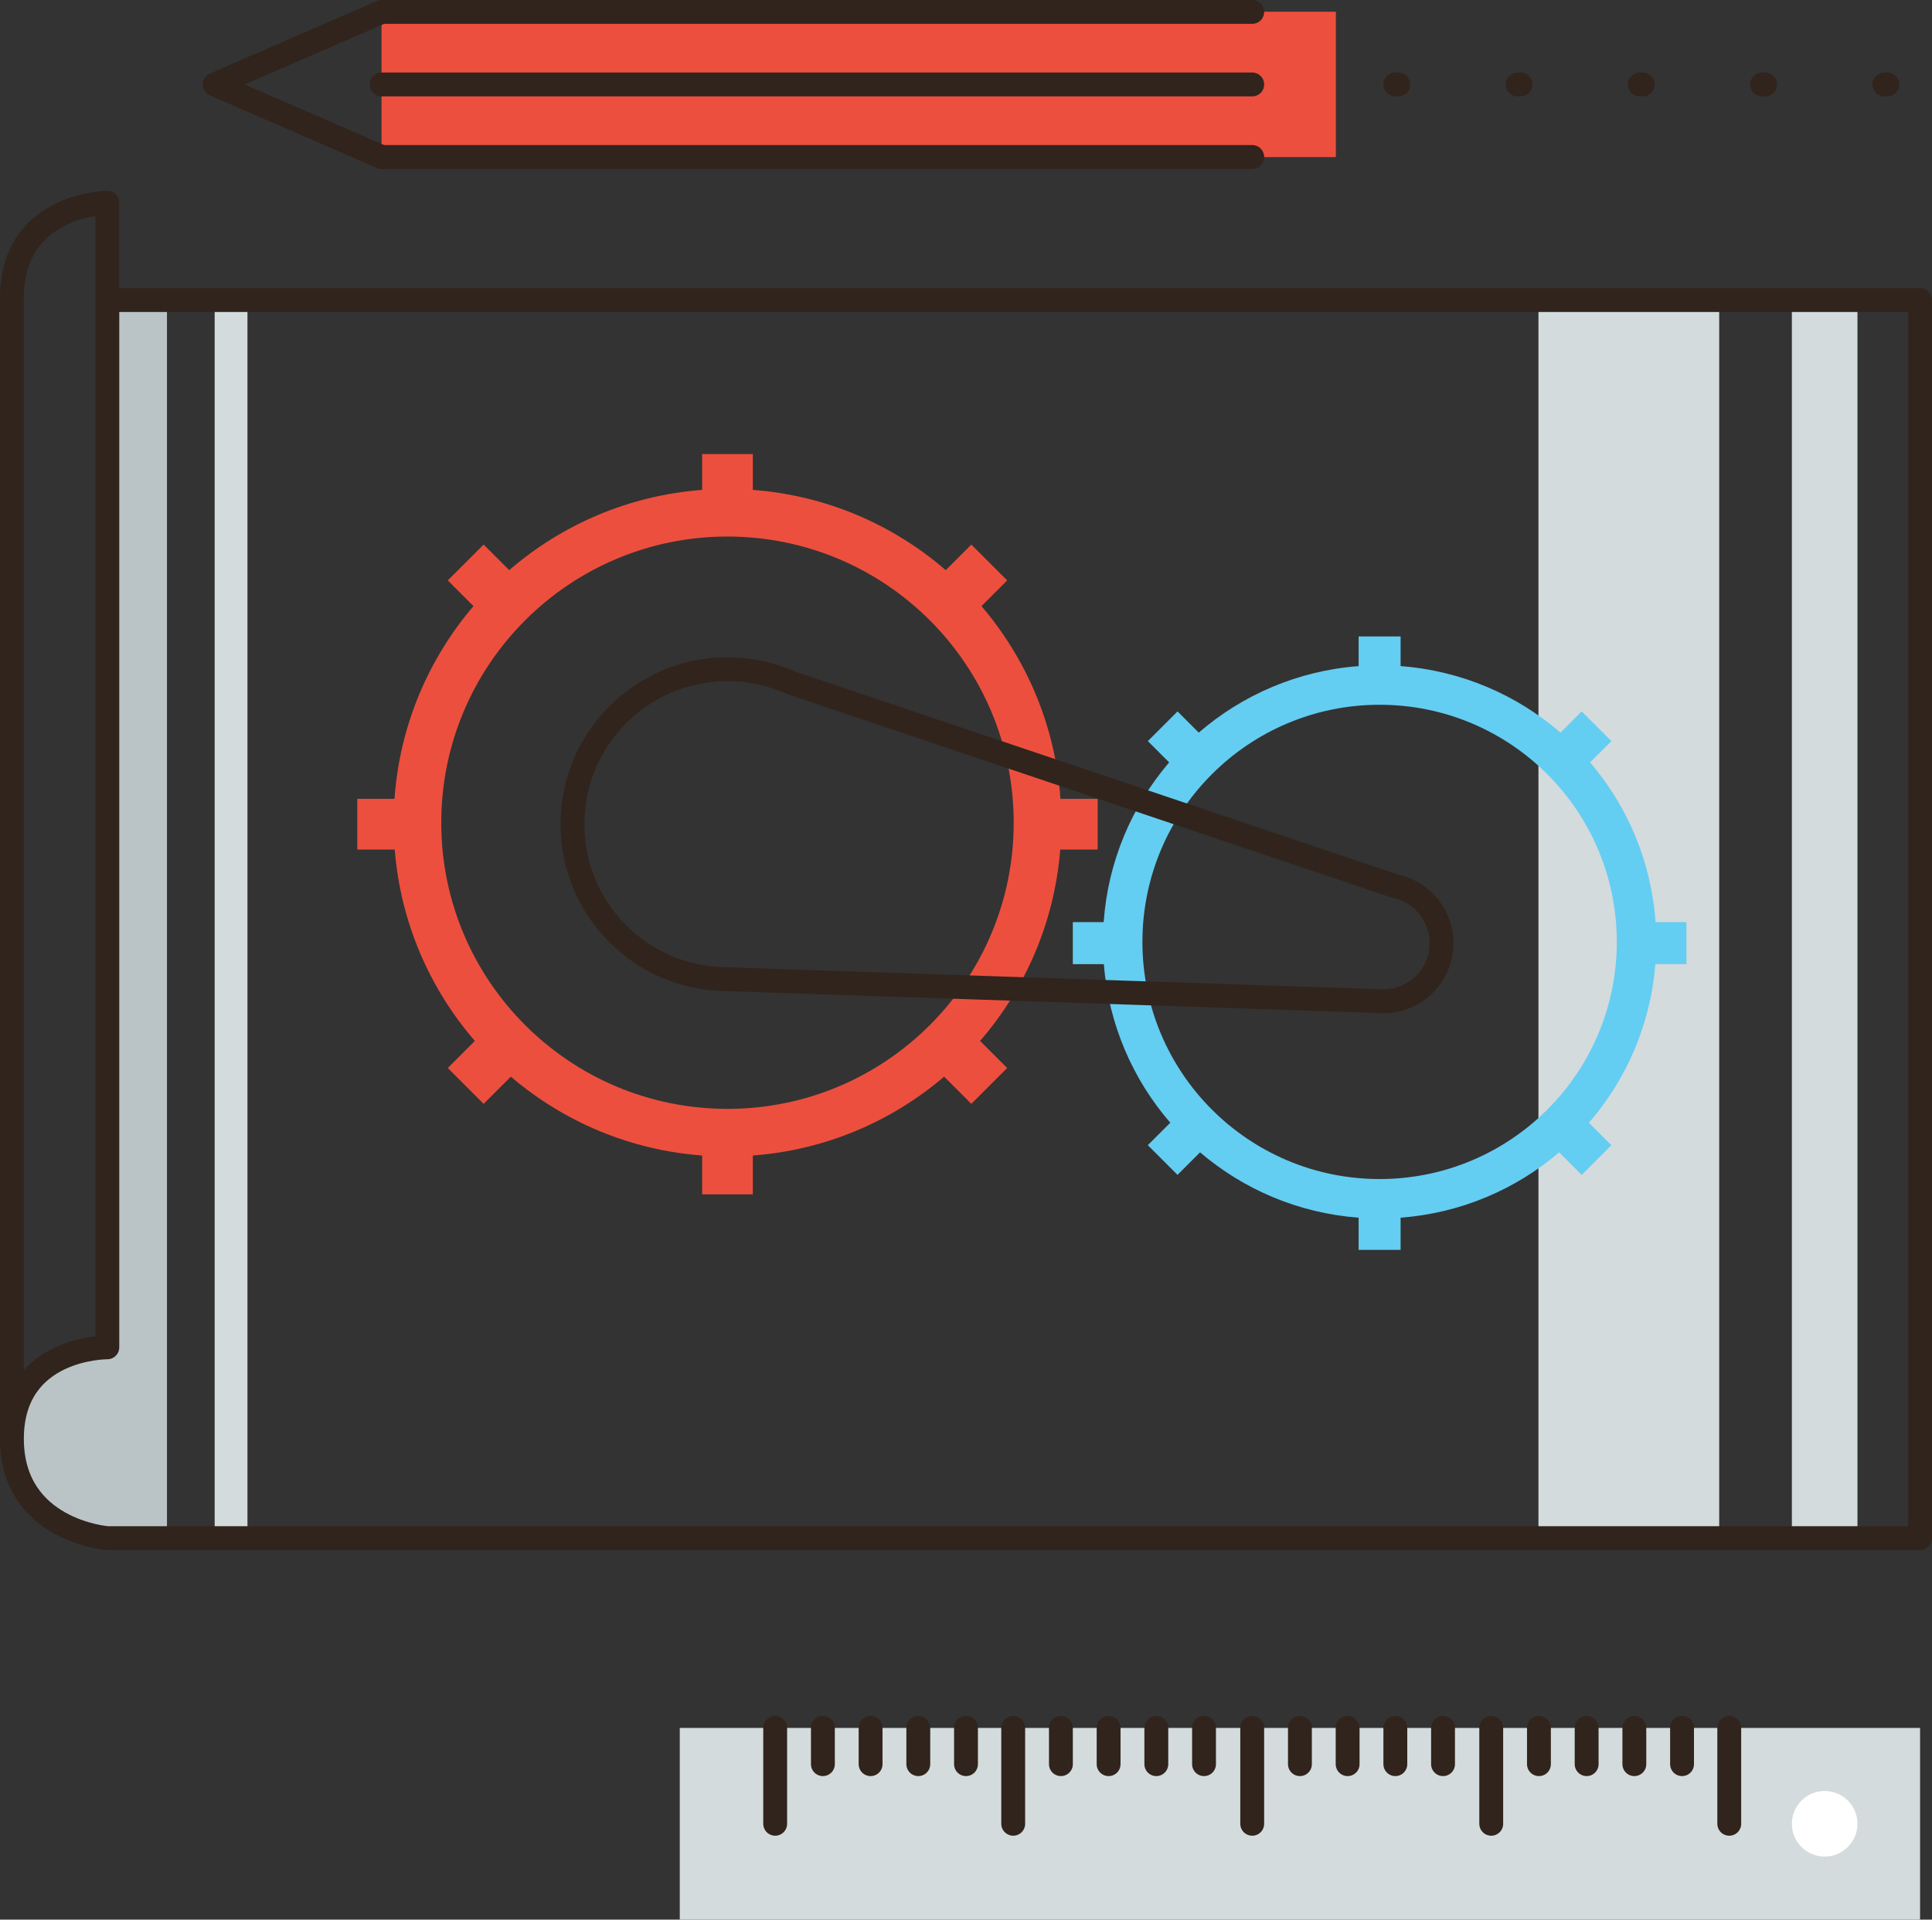
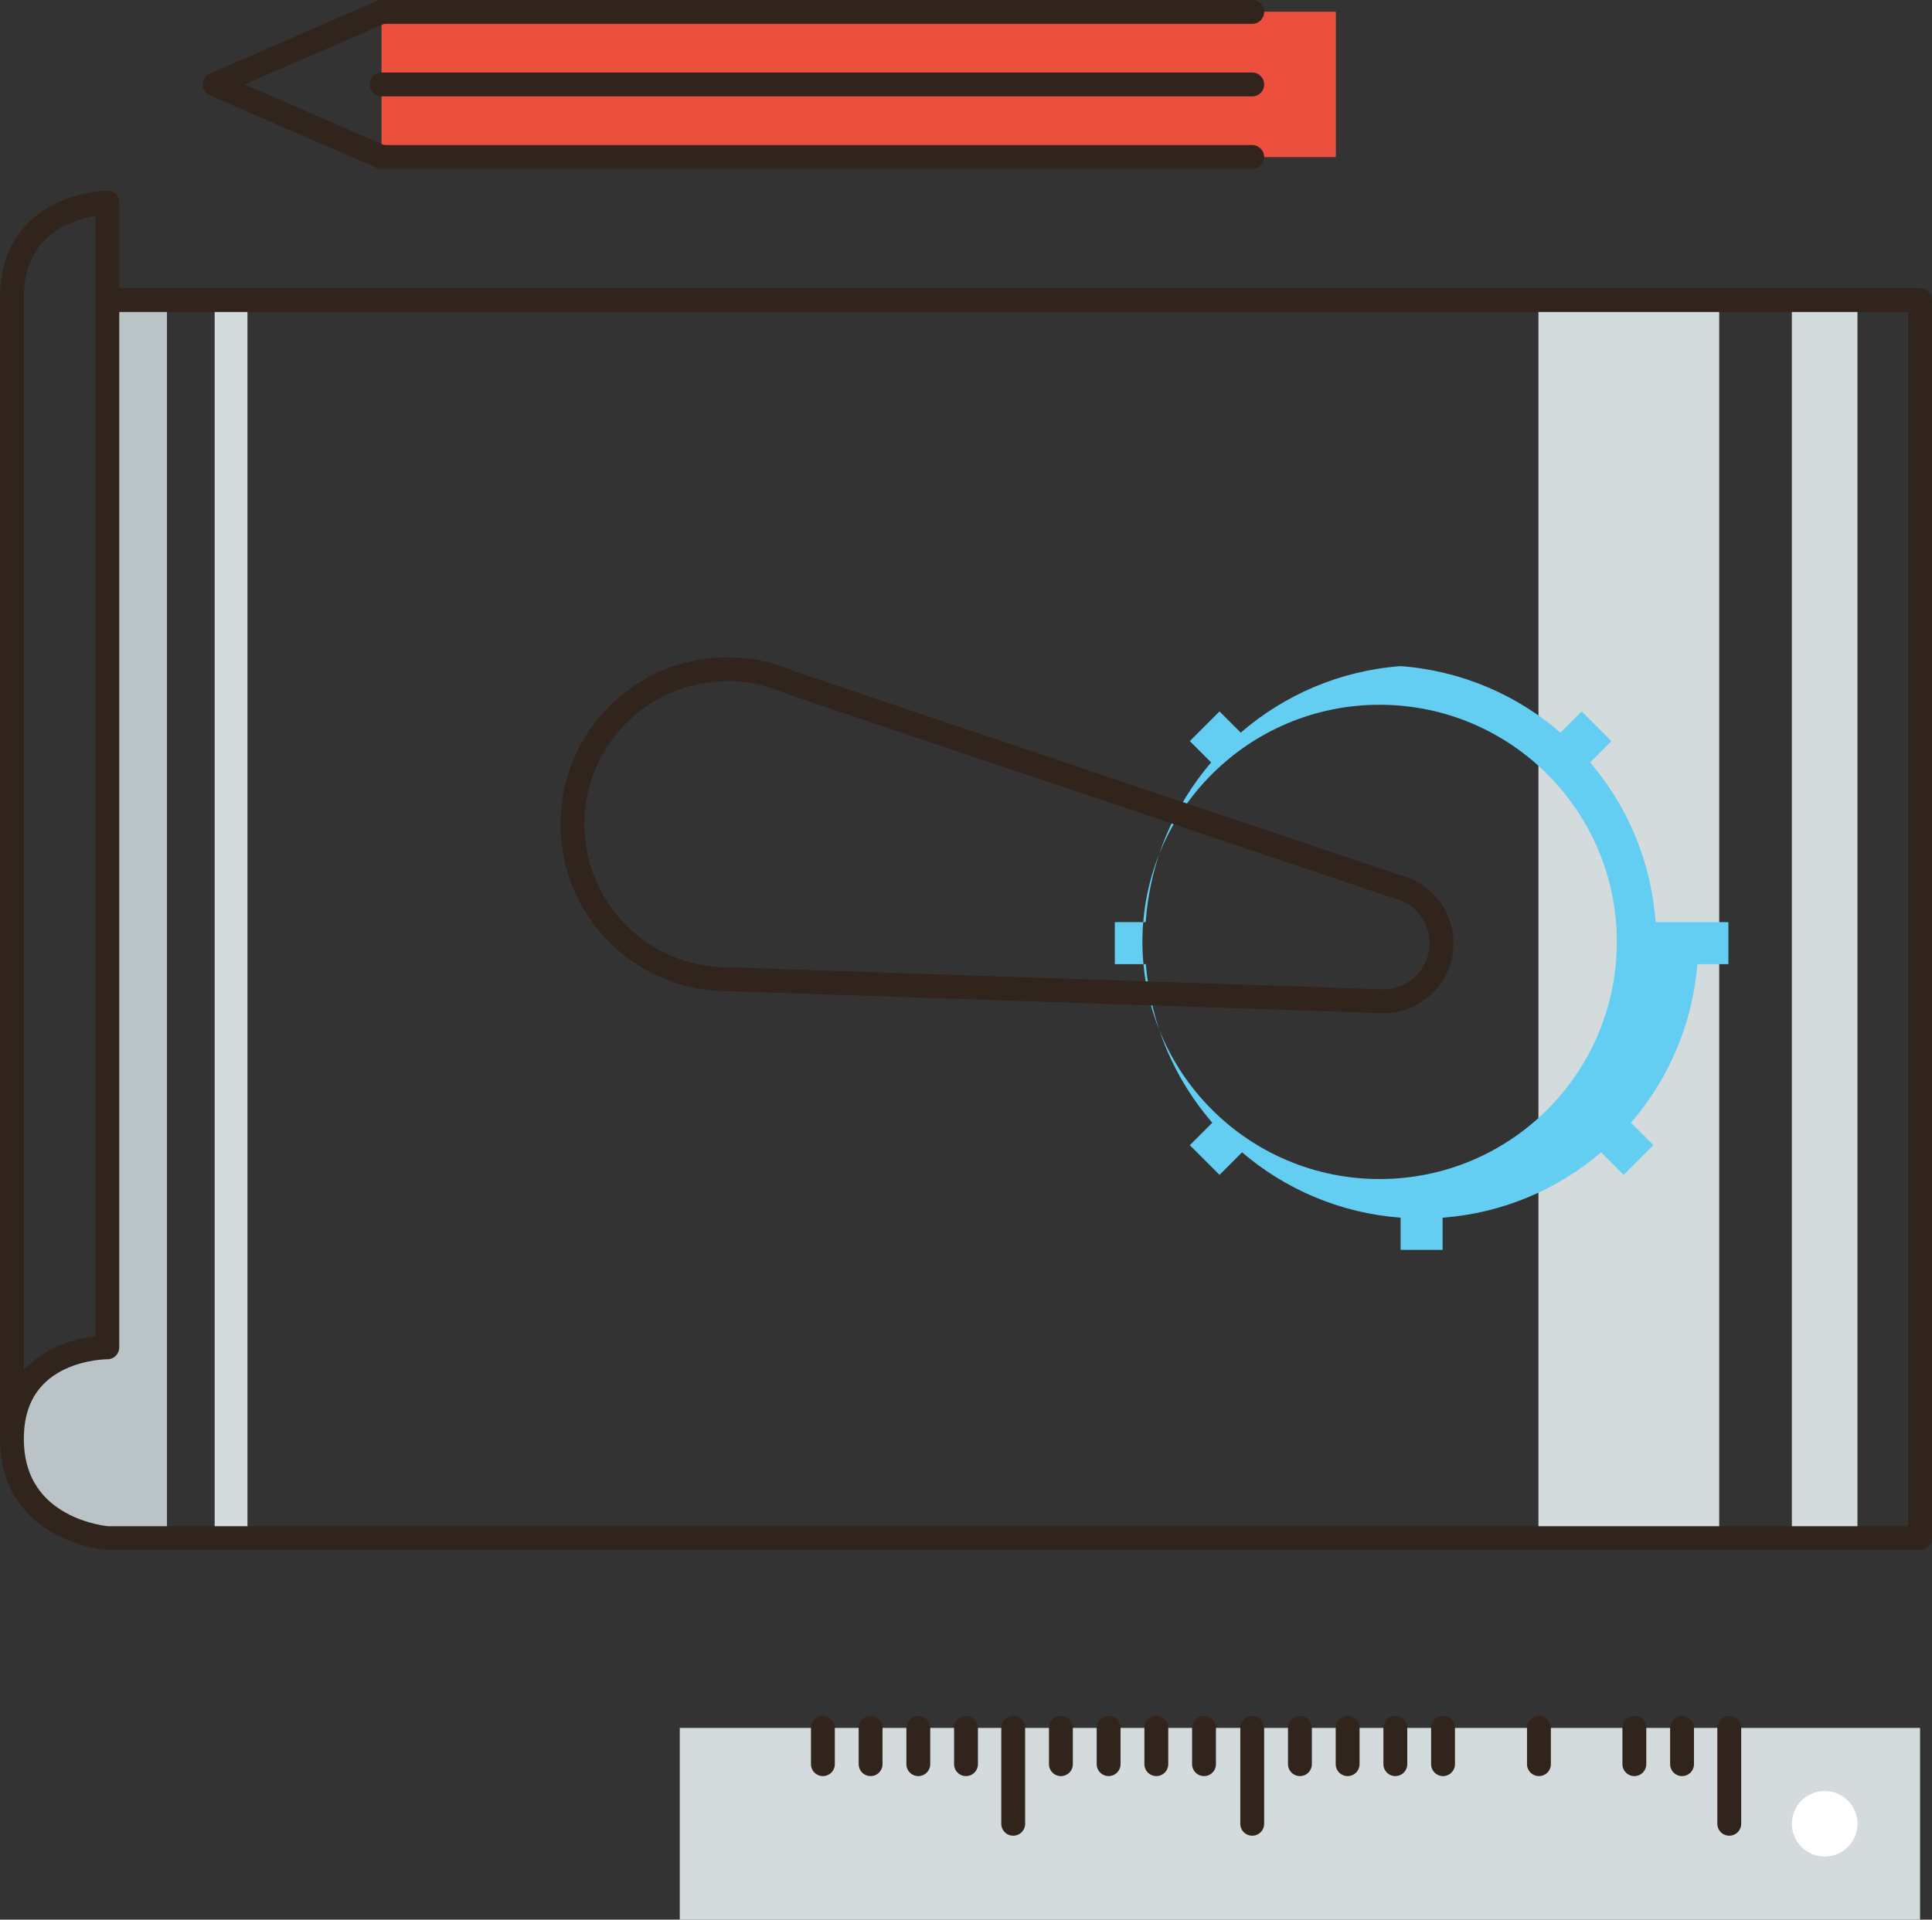
<svg xmlns="http://www.w3.org/2000/svg" version="1.1" x="0px" y="0px" width="324px" height="322px" viewBox="0 0 324 322" style="enable-background:new 0 0 324 322;" xml:space="preserve">
  <rect x="0" y="0" width="324" height="322" fill="#333333" stroke="none" />
  <g id="Layer_158">
    <g>
      <g>
        <rect x="300.5" y="50.334" style="fill:#D3DBDD;" width="11" height="207.999" />
        <rect x="36" y="50.334" style="fill:#D3DBDD;" width="5.5" height="207.999" />
        <rect x="258" y="50.334" style="fill:#D3DBDD;" width="30.313" height="207.999" />
        <path style="fill:#BAC4C6;" d="M17,50.334v175.717c-8.461,0.519-15.166,7.525-15.166,16.115c0,8.591,6.705,15.598,15.166,16.116     v0.051h11V50.334H17z" />
        <path style="fill:none;stroke:#30241C;stroke-width:4;stroke-linecap:round;stroke-linejoin:round;stroke-miterlimit:10;" d="     M18.334,50.334H322V258H18c0,0-16-1.207-16-16.666S18,226,18,226V34c0,0-16,0.125-16,16s0,191.334,0,191.334" />
-         <path style="fill:#ED4F3E;" d="M177.842,134c-0.869-12.303-5.706-23.502-13.247-32.334l4.31-4.311l-6.01-6.01l-4.293,4.292     c-8.813-7.622-20.023-12.533-32.352-13.461v-6.011h-8.5v6.011c-12.329,0.928-23.539,5.839-32.353,13.461l-4.293-4.293     l-6.01,6.011l4.311,4.311c-7.541,8.832-12.378,20.031-13.247,32.334h-6.242v8.5h6.279c0.975,12.23,5.872,23.349,13.442,32.103     l-4.543,4.543l6.01,6.01l4.562-4.562c8.771,7.49,19.88,12.313,32.084,13.229v6.511h8.5v-6.511     c12.203-0.917,23.313-5.739,32.084-13.229l4.561,4.56l6.01-6.009l-4.542-4.543c7.57-8.754,12.469-19.872,13.441-32.103h6.279V134     H177.842z M122,186c-26.51,0-48-21.49-48-48s21.49-48,48-48s48,21.49,48,48S148.51,186,122,186z" />
-         <path style="fill:#64CDF2;" d="M277.641,154.677c-0.721-10.194-4.729-19.476-10.978-26.795l3.571-3.57l-4.981-4.981l-3.556,3.557     c-7.304-6.316-16.594-10.388-26.812-11.155v-4.98h-7.043v4.98c-10.217,0.768-19.506,4.839-26.81,11.155l-3.558-3.558l-4.98,4.98     l3.572,3.572c-6.249,7.319-10.258,16.601-10.979,26.795h-5.173v7.044h5.205c0.807,10.135,4.865,19.35,11.139,26.604l-3.765,3.765     l4.98,4.98l3.779-3.78c7.27,6.207,16.475,10.202,26.588,10.963v5.395h7.043v-5.395c10.114-0.761,19.319-4.756,26.589-10.963     l3.778,3.779l4.981-4.981l-3.765-3.763c6.273-7.254,10.333-16.469,11.14-26.604h5.203v-7.044H277.641z M231.365,197.769     c-21.969,0-39.778-17.81-39.778-39.776c0-21.969,17.81-39.777,39.778-39.777c21.968,0,39.777,17.809,39.777,39.777     C271.143,179.959,253.333,197.769,231.365,197.769z" />
+         <path style="fill:#64CDF2;" d="M277.641,154.677c-0.721-10.194-4.729-19.476-10.978-26.795l3.571-3.57l-4.981-4.981l-3.556,3.557     c-7.304-6.316-16.594-10.388-26.812-11.155v-4.98v4.98c-10.217,0.768-19.506,4.839-26.81,11.155l-3.558-3.558l-4.98,4.98     l3.572,3.572c-6.249,7.319-10.258,16.601-10.979,26.795h-5.173v7.044h5.205c0.807,10.135,4.865,19.35,11.139,26.604l-3.765,3.765     l4.98,4.98l3.779-3.78c7.27,6.207,16.475,10.202,26.588,10.963v5.395h7.043v-5.395c10.114-0.761,19.319-4.756,26.589-10.963     l3.778,3.779l4.981-4.981l-3.765-3.763c6.273-7.254,10.333-16.469,11.14-26.604h5.203v-7.044H277.641z M231.365,197.769     c-21.969,0-39.778-17.81-39.778-39.776c0-21.969,17.81-39.777,39.778-39.777c21.968,0,39.777,17.809,39.777,39.777     C271.143,179.959,253.333,197.769,231.365,197.769z" />
        <rect x="114" y="289.834" style="fill:#D3DBDD;" width="208" height="32.166" />
-         <line style="fill:none;stroke:#30241C;stroke-width:4;stroke-linecap:round;stroke-linejoin:round;stroke-miterlimit:10;" x1="130" y1="289.834" x2="130" y2="305.917" />
        <g>
          <line style="fill:none;stroke:#30241C;stroke-width:4;stroke-linecap:round;stroke-linejoin:round;stroke-miterlimit:10;" x1="146" y1="289.834" x2="146" y2="295.917" />
          <line style="fill:none;stroke:#30241C;stroke-width:4;stroke-linecap:round;stroke-linejoin:round;stroke-miterlimit:10;" x1="138" y1="289.834" x2="138" y2="295.917" />
          <line style="fill:none;stroke:#30241C;stroke-width:4;stroke-linecap:round;stroke-linejoin:round;stroke-miterlimit:10;" x1="162" y1="289.834" x2="162" y2="295.917" />
          <line style="fill:none;stroke:#30241C;stroke-width:4;stroke-linecap:round;stroke-linejoin:round;stroke-miterlimit:10;" x1="154" y1="289.834" x2="154" y2="295.917" />
        </g>
        <line style="fill:none;stroke:#30241C;stroke-width:4;stroke-linecap:round;stroke-linejoin:round;stroke-miterlimit:10;" x1="169.917" y1="289.834" x2="169.917" y2="305.917" />
        <g>
          <line style="fill:none;stroke:#30241C;stroke-width:4;stroke-linecap:round;stroke-linejoin:round;stroke-miterlimit:10;" x1="185.917" y1="289.834" x2="185.917" y2="295.917" />
          <line style="fill:none;stroke:#30241C;stroke-width:4;stroke-linecap:round;stroke-linejoin:round;stroke-miterlimit:10;" x1="177.917" y1="289.834" x2="177.917" y2="295.917" />
          <line style="fill:none;stroke:#30241C;stroke-width:4;stroke-linecap:round;stroke-linejoin:round;stroke-miterlimit:10;" x1="201.917" y1="289.834" x2="201.917" y2="295.917" />
          <line style="fill:none;stroke:#30241C;stroke-width:4;stroke-linecap:round;stroke-linejoin:round;stroke-miterlimit:10;" x1="193.917" y1="289.834" x2="193.917" y2="295.917" />
        </g>
        <line style="fill:none;stroke:#30241C;stroke-width:4;stroke-linecap:round;stroke-linejoin:round;stroke-miterlimit:10;" x1="210" y1="289.834" x2="210" y2="305.917" />
        <g>
          <line style="fill:none;stroke:#30241C;stroke-width:4;stroke-linecap:round;stroke-linejoin:round;stroke-miterlimit:10;" x1="226" y1="289.834" x2="226" y2="295.917" />
          <line style="fill:none;stroke:#30241C;stroke-width:4;stroke-linecap:round;stroke-linejoin:round;stroke-miterlimit:10;" x1="218" y1="289.834" x2="218" y2="295.917" />
          <line style="fill:none;stroke:#30241C;stroke-width:4;stroke-linecap:round;stroke-linejoin:round;stroke-miterlimit:10;" x1="242" y1="289.834" x2="242" y2="295.917" />
          <line style="fill:none;stroke:#30241C;stroke-width:4;stroke-linecap:round;stroke-linejoin:round;stroke-miterlimit:10;" x1="234" y1="289.834" x2="234" y2="295.917" />
        </g>
-         <line style="fill:none;stroke:#30241C;stroke-width:4;stroke-linecap:round;stroke-linejoin:round;stroke-miterlimit:10;" x1="250.083" y1="289.834" x2="250.083" y2="305.917" />
        <g>
-           <line style="fill:none;stroke:#30241C;stroke-width:4;stroke-linecap:round;stroke-linejoin:round;stroke-miterlimit:10;" x1="266.083" y1="289.834" x2="266.083" y2="295.917" />
          <line style="fill:none;stroke:#30241C;stroke-width:4;stroke-linecap:round;stroke-linejoin:round;stroke-miterlimit:10;" x1="258.083" y1="289.834" x2="258.083" y2="295.917" />
          <line style="fill:none;stroke:#30241C;stroke-width:4;stroke-linecap:round;stroke-linejoin:round;stroke-miterlimit:10;" x1="282.083" y1="289.834" x2="282.083" y2="295.917" />
          <line style="fill:none;stroke:#30241C;stroke-width:4;stroke-linecap:round;stroke-linejoin:round;stroke-miterlimit:10;" x1="274.083" y1="289.834" x2="274.083" y2="295.917" />
        </g>
        <line style="fill:none;stroke:#30241C;stroke-width:4;stroke-linecap:round;stroke-linejoin:round;stroke-miterlimit:10;" x1="290" y1="289.834" x2="290" y2="305.917" />
        <circle style="fill:#FFFFFF;" cx="306" cy="305.917" r="5.5" />
        <rect x="64" y="2" style="fill:#ED4F3E;" width="160" height="24.333" />
        <rect x="64" y="2" style="fill:#ED4F3E;" width="160" height="24.333" />
        <polyline style="fill:none;stroke:#30241C;stroke-width:4;stroke-linecap:round;stroke-linejoin:round;stroke-miterlimit:10;" points="     64,26.333 36,14.166 64,2    " />
        <g>
-           <path style="fill:#30241C;" d="M316.505,16.166h-0.501c-1.104,0-2-0.895-2-2c0-1.103,0.896-2,2-2h0.501c1.104,0,2,0.897,2,2      C318.505,15.271,317.609,16.166,316.505,16.166z M296.004,16.166h-0.501c-1.104,0-2-0.895-2-2c0-1.103,0.896-2,2-2h0.501      c1.104,0,2,0.897,2,2C298.004,15.271,297.108,16.166,296.004,16.166z M275.503,16.166h-0.501c-1.104,0-2-0.895-2-2      c0-1.103,0.896-2,2-2h0.501c1.104,0,2,0.897,2,2C277.503,15.271,276.607,16.166,275.503,16.166z M255.002,16.166h-0.501      c-1.104,0-2-0.895-2-2c0-1.103,0.896-2,2-2h0.501c1.104,0,2,0.897,2,2C257.002,15.271,256.106,16.166,255.002,16.166z       M234.501,16.166H234c-1.104,0-2-0.895-2-2c0-1.103,0.896-2,2-2h0.501c1.104,0,2,0.897,2,2      C236.501,15.271,235.605,16.166,234.501,16.166z" />
-         </g>
+           </g>
        <path style="fill:none;stroke:#30241C;stroke-width:4;stroke-linecap:round;stroke-linejoin:round;stroke-miterlimit:10;" d="     M234,148.654L234,148.654l-101.392-34.141c-3.241-1.45-6.829-2.264-10.609-2.264c-14.359,0-26.001,11.641-26.001,26     s11.642,26.001,26.001,26.001L232,167.949c5.385,0,9.751-4.365,9.751-9.751C241.751,153.499,238.426,149.578,234,148.654z" />
        <line style="fill:none;stroke:#30241C;stroke-width:4;stroke-linecap:round;stroke-linejoin:round;stroke-miterlimit:10;" x1="64" y1="2" x2="210" y2="2" />
        <line style="fill:none;stroke:#30241C;stroke-width:4;stroke-linecap:round;stroke-linejoin:round;stroke-miterlimit:10;" x1="64" y1="26.333" x2="210" y2="26.333" />
        <line style="fill:none;stroke:#30241C;stroke-width:4;stroke-linecap:round;stroke-linejoin:round;stroke-miterlimit:10;" x1="64" y1="14.166" x2="210" y2="14.166" />
      </g>
    </g>
  </g>
  <g id="Layer_1">
</g>
</svg>